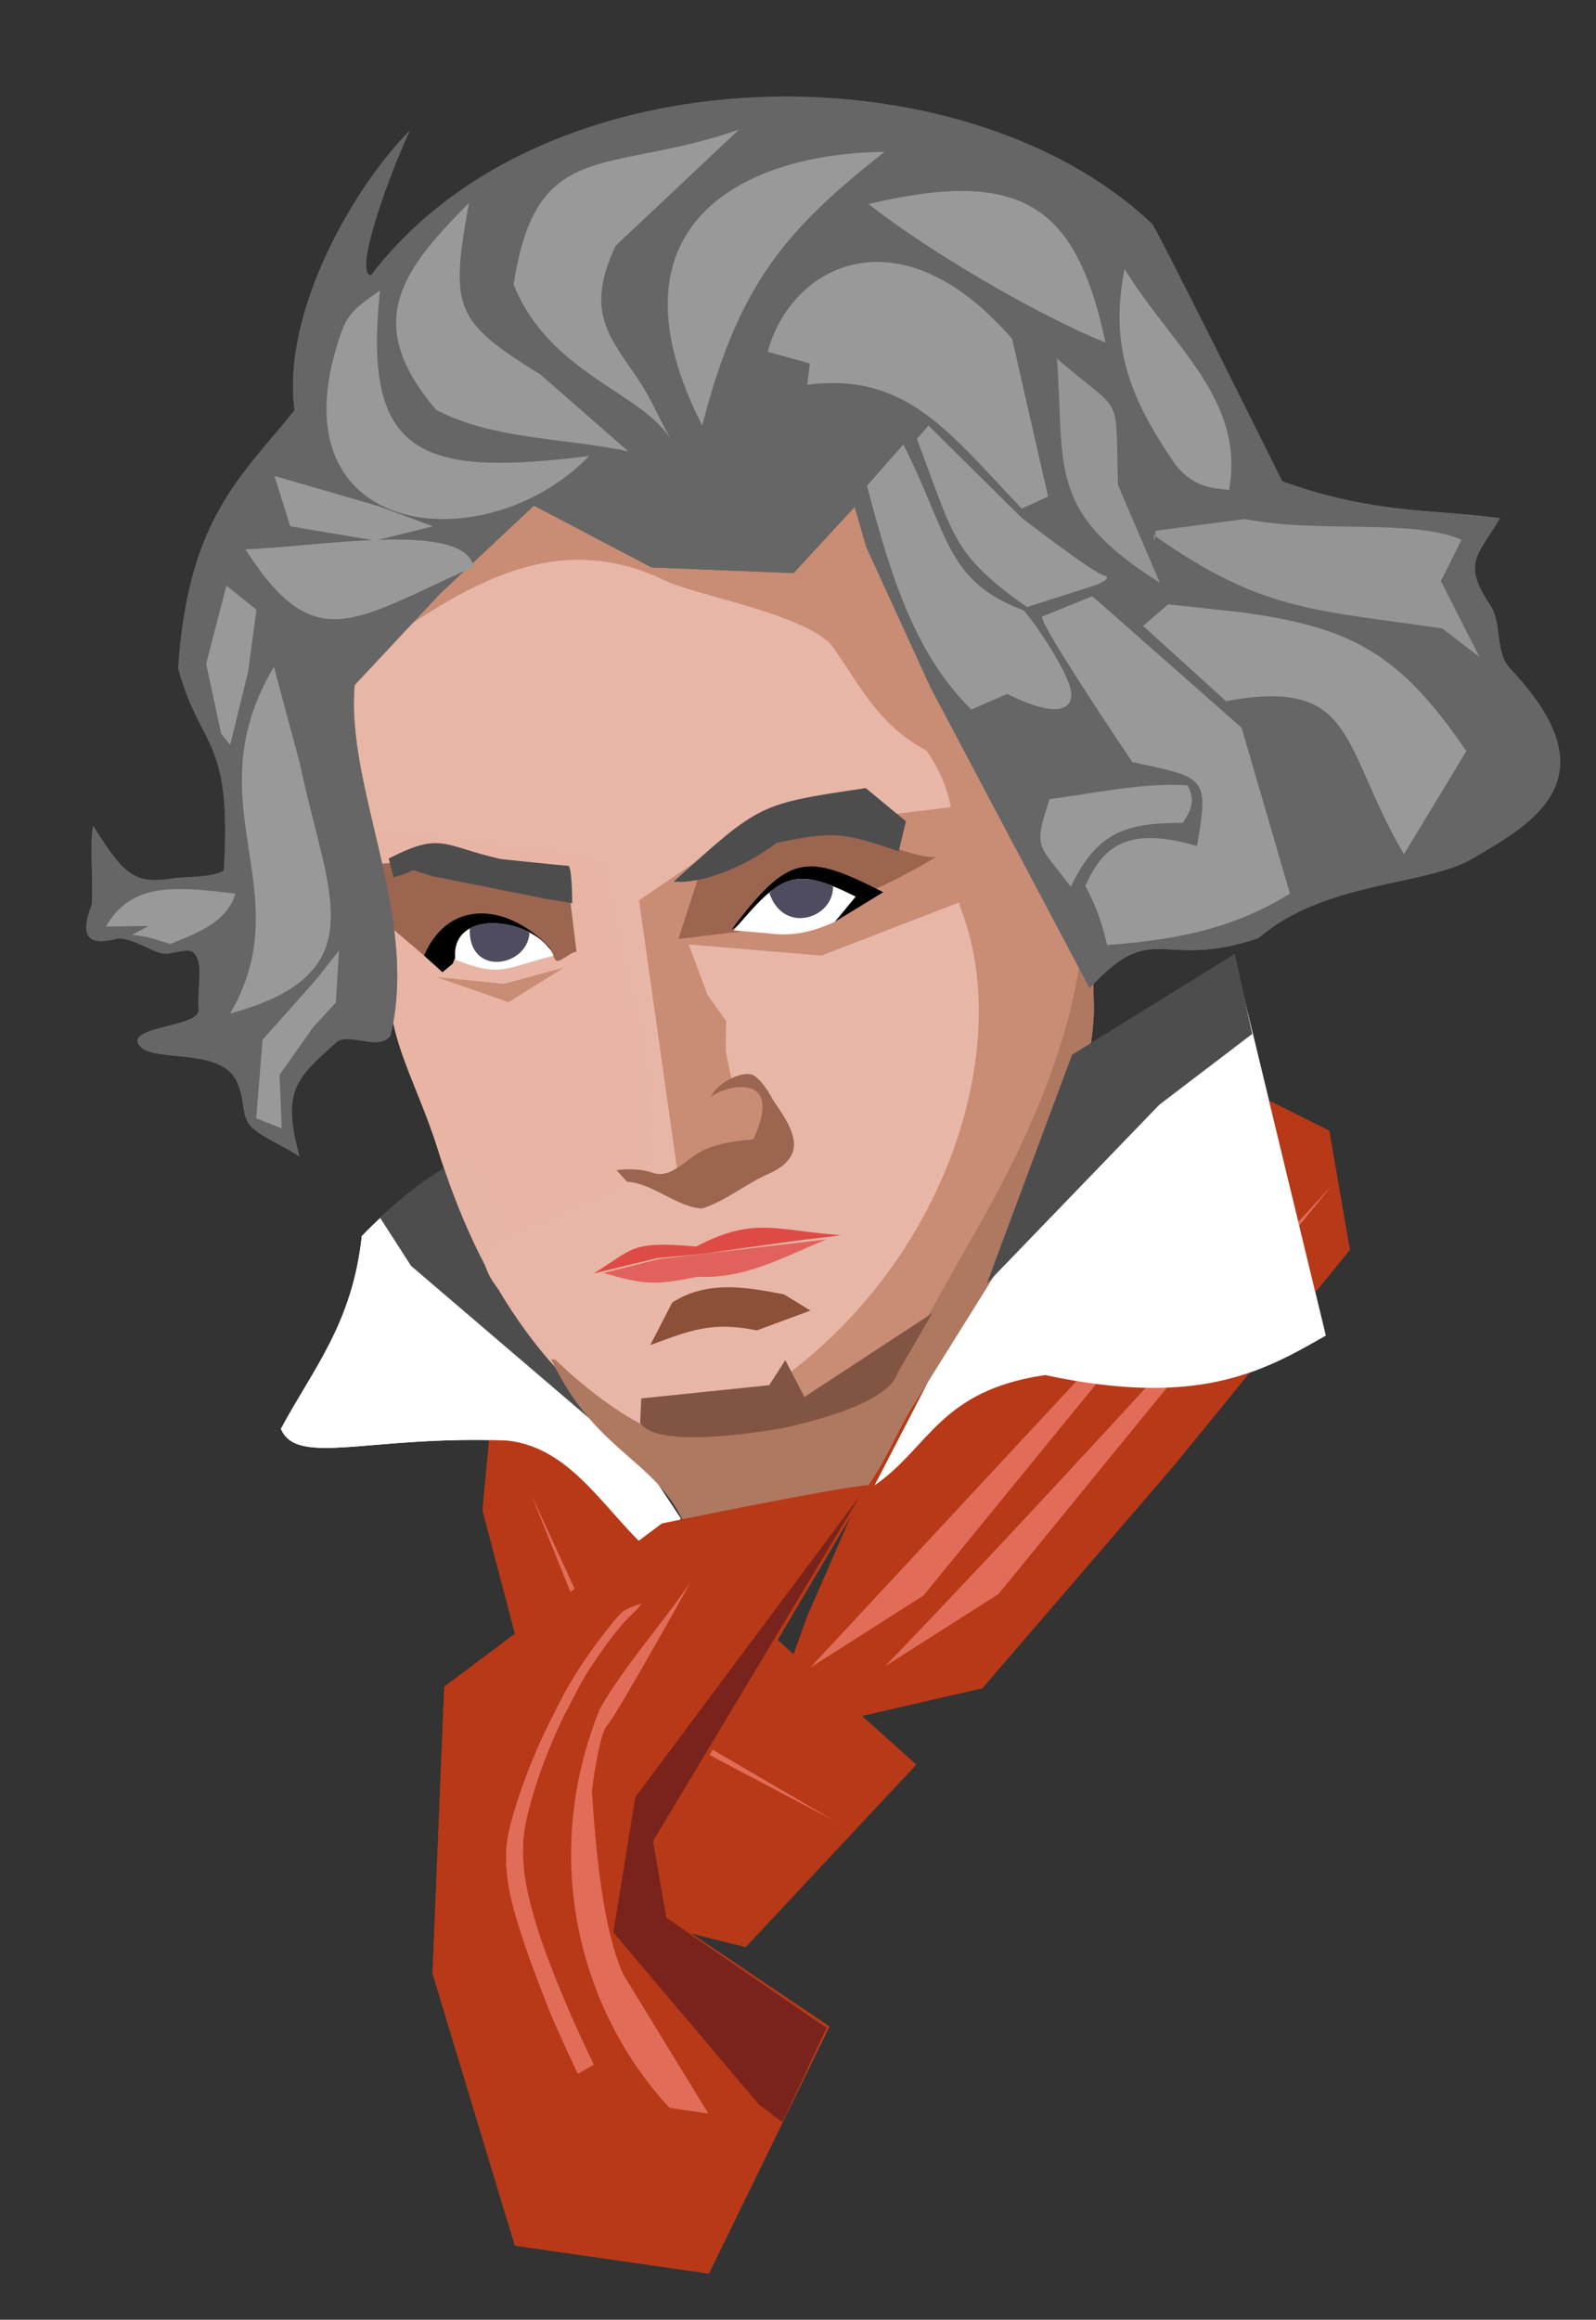
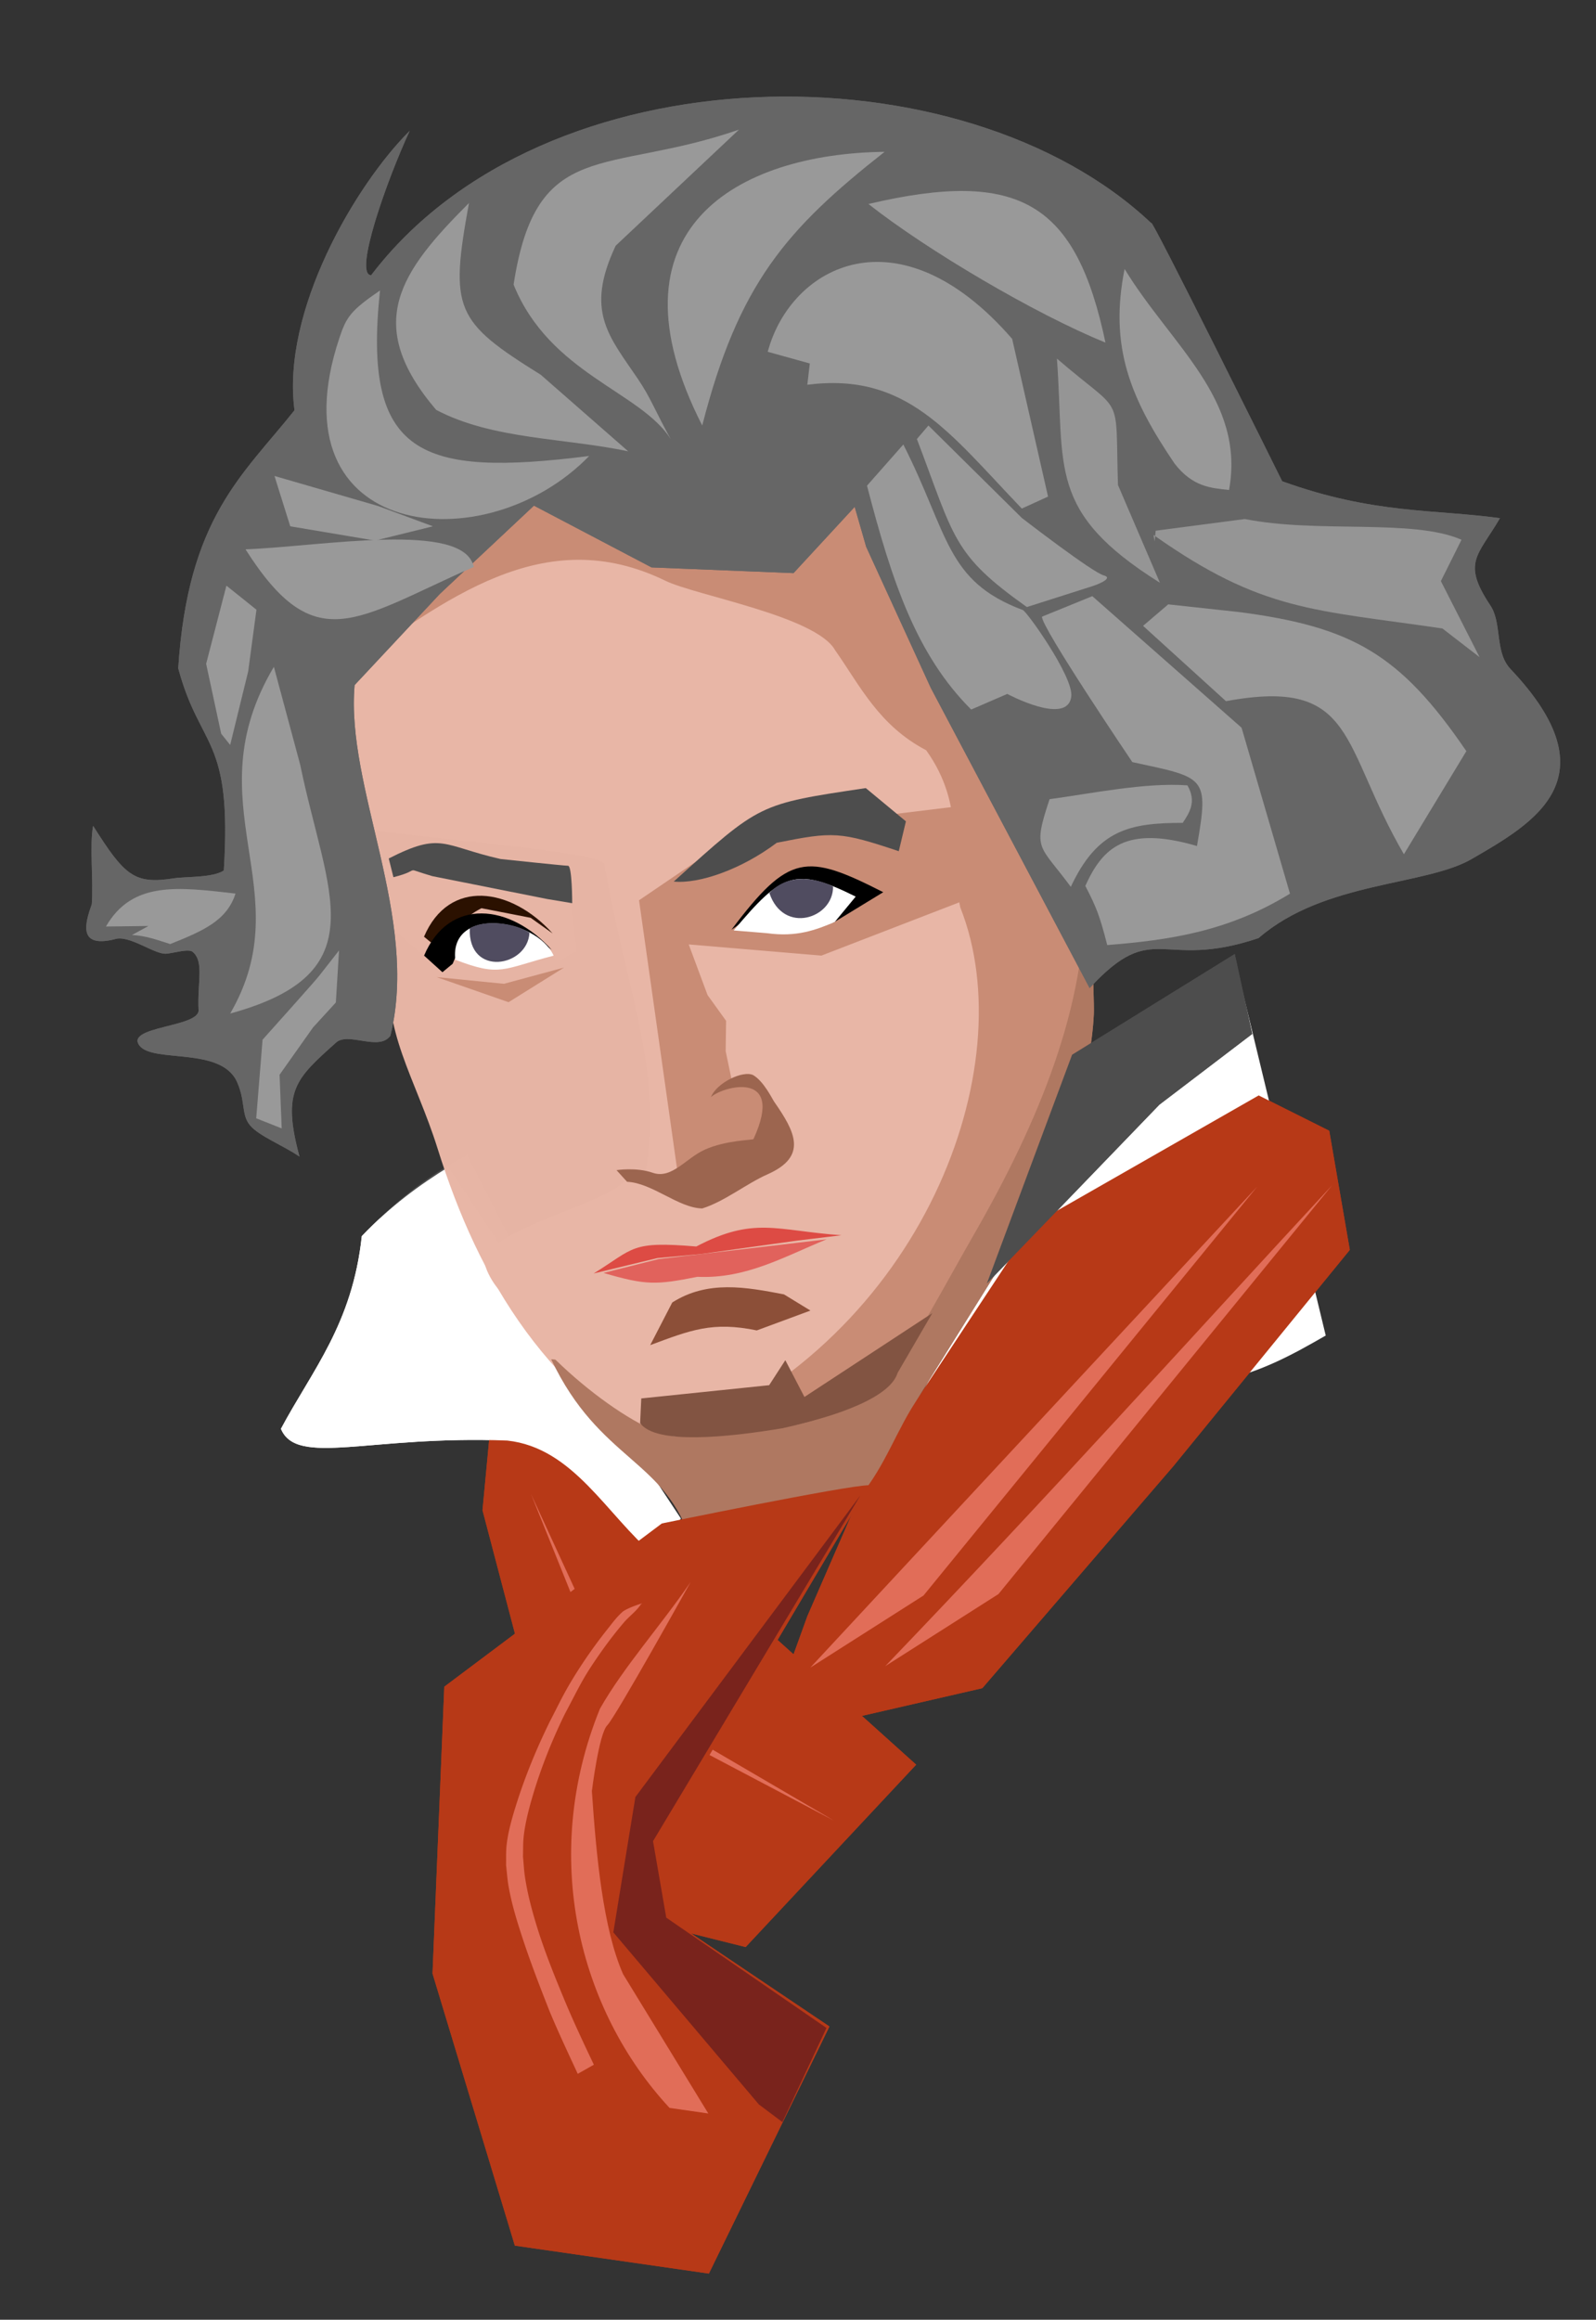
<svg xmlns="http://www.w3.org/2000/svg" width="409.448" height="594.778" viewBox="0 0 383.858 557.604">
  <defs>
    <clipPath clipPathUnits="userSpaceOnUse" id="a">
      <path d="M-329.343 334.296c-2.877 8.78-6.766 8.716-12.078 9.663-7.246 0-10.87-1.208-13.285-8.455l3.623-4.831c3.047-.822 7.684-.963 12.078-1.208 4.521 1.458 8.524 2.976 9.662 4.831z" fill="#fff" />
    </clipPath>
  </defs>
  <g transform="translate(-167.685 -226.057)">
    <path fill="#333" d="M167.685 226.057h383.858v557.604H167.685z" />
    <path d="M286.209 562.912l-2.475 26.163 25.102 95.459 38.184 9.546 41.012-43.84-63.286-56.923z" fill="#b73917" fill-rule="evenodd" />
    <path d="M295.401 585.185l20.506 50.912 52.326 27.577-50.205-29.345z" fill="#e16d58" fill-rule="evenodd" />
    <path d="M377.425 578.822L361.87 614.53l-6.01 16.617 17.324 7.779 30.759-7.071 45.962-53.387 42.426-51.972-4.95-28.638-16.97-8.485-54.447 31.112z" fill="#b73917" fill-rule="evenodd" />
    <path d="M488.088 510.94c-35.692 38.525-67.028 73.454-107.48 115.611l27.223-17.324zM470.056 511.293l-107.48 115.612L389.8 609.58z" fill="#e16d58" fill-rule="evenodd" />
    <path d="M275.56 506.572c-6.954 4.299-13.907 9.336-20.86 16.617-2.26 21.15-11.941 32.26-19.446 46.315 3.808 9.191 21.44 1.523 54.447 2.829 15.926 1.738 23.861 17.861 35.356 27.577l6.364-8.84z" fill="#fff" fill-rule="evenodd" />
    <path d="M314.887 571.664l-48.347-41.33-7.412-11.521c5.912-5.764 12.88-10.99 20.912-15.104z" fill="#4d4d4d" fill-rule="evenodd" />
    <path d="M431.04 480.584l26.5-19 7-5.5 22 91c-15.26 8.76-30.745 17.349-67.5 9.5-25.447 3.739-27.806 17.462-41 26.5z" fill="#fff" fill-rule="evenodd" />
-     <path d="M293.023 313.556l-48.179 77.38c4.818 22.567 3.414 41.64 17.213 67.534-2.969 14.438 5.64 26.951 10.854 43.606 9.942 31.766 26.601 59.825 60.379 77.008L323.986 470.9l-27.212-161.815z" opacity=".99" fill="#e8b6a6" />
    <path d="M303.345 458.632l-14.464 3.905-16.214-1.614 17.331 6.038z" fill="#c98c75" fill-rule="evenodd" />
    <path d="M300.25 552.785c11.63 24.587 27.812 24.058 33.79 44.3l37.828-8.415c7.426-7.412 10.15-15.909 15-24l30.433-48.756c5.993-7.965 12.835-31.748 13.465-46.131.15-3.398-.903-33.114-2.445-34.365-2.089-1.705-4.466 6.979-5.779 8.43-1.648 1.823-3.487 14.86-3.487 19.397 0 1.884-3.597 8.407-4.597 10.407-12.72 25.44-25.247 64.842-38.249 80.915l-45.066 15.907-14.15-16.244z" fill="#af7861" />
    <path d="M296.04 311.96c4.866 27.983-61.802 75.735-51.694 110.533 1.131 3.893 68.067 7.297 68.746 11.328 4.984 29.595 14.941 51.399 9.356 76.617-.122.553-2.806-2.75-3.09-2.173-3.382 6.842-28.816 11.302-35.242 19.666-.382 3.331 3.659 9.075 5.37 9.63 6.141 13.755 32.17 34.154 41.429 33.772 29.725-1.822 40.116-7.25 49.09-22.767 18.263-30.37 42.114-80.252 37.535-108.035l-12.214-120.572z" fill="#e8b6a6" />
    <circle r="5.813" cy="330.05" cx="-341.813" transform="matrix(1.011 0 0 1.011 632.2 115.084)" clip-path="url(#a)" fill="#241c1c" />
    <path d="M330.643 507.828l-9.26-65.371 23.75-16.125 53.25-6.5 3.861 21.64-37.02 14.292-31.893-2.691 4.527 12.167 4.46 6.2-.102 7.294 1.59 7.587c12.087 2.731 8.905 6.028 9.635 14.14z" fill="#c98c75" fill-rule="evenodd" />
    <path d="M386.572 329.784l-109.715-6.73-26.538 64.264c24.559-17.13 48.11-35.926 77.43-21.65 7.247 3.53 36.207 8.493 40.794 16.684 6.058 8.638 10.519 18.073 21.9 24.05 9.643 13.487 5.476 25.2 8.213 37.801 15.271 38.44-9.15 103.19-67.82 127.134 9.78-.48 36.823-.194 50.106-13.04 7.297-10.545 14.658-24.498 20.931-35.404 15.719-27.324 27.184-55.136 26.702-82.704l-11.552-14.456z" fill="#c98c75" />
    <path d="M310.466 532.168c9.868-6.113 8.83-7.809 24.682-6.484 13.95-7.298 19.14-3.833 34.904-2.703l-10.446 1.263-23.357 3.254-10.463.969z" fill="#dd4b44" />
    <path d="M312.837 532.038c10.22 2.982 12.576 2.913 22.585.933 11.721.526 20.86-4.848 31.054-9.005l-40.392 4.74z" fill="#e1625c" />
    <path d="M300.592 450.426c-9.985-11.09-24.927-13.299-30.926.793l5.167 4.258 1.957-1.705c.653-5 2.453-7.179 6.693-9.407l11.825 2.305z" fill="#2b1100" fill-rule="evenodd" />
    <g fill-rule="evenodd">
      <path d="M346.973 449.799l-16.116 1.965 4.958-15.318 4.662-2.642 12.751-5.128 14.782-3.184c6.69.296 18.653 7.045 24.837 6.556 0 0-6.505 4.05-15.645 8.205l-18.566-4.483zM306.361 454.876l-1.452-11.806-28.602-6.163-7.79-3.714-10.755.534.325 12.147 15.14 12.909 3.69-2.034c2.337-15.137 20.258-8.346 24.233-.112.734 1.519 3.772-1.927 5.211-1.761z" fill="#9c654f" />
      <path d="M300.363 454.37c-9.985-11.09-24.684-12.701-30.683 1.39l4.416 3.993 2.466-2.036 2.525-6.124 4.167-3.283 11.87 2.083z" />
      <path d="M277.185 456.749c-1.408-12.923 19.489-10.062 23.66-.982-12.392 3.207-12.727 5.177-23.66.982z" fill="#fff" />
      <path d="M280.665 449.216c-.416 11.774 13.92 9.328 14.363 1.055-3.558-2.46-11.019-3.204-14.363-1.055z" fill="#504c60" />
      <path d="M343.614 449.533c13.884-18.39 17.963-18.429 36.505-9.015l-12.021 7.336c-.684-6.664 3.154-8.384-2.74-9.458-13.163 1.126-15.37 7.042-21.744 11.137z" />
      <path d="M344.145 449.71c11.515-13.683 14.661-15.446 29.345-8.132l-5.038 6.1c-4.507 1.892-9.103 3.687-16.264 2.695l-7.776-.64z" fill="#fff" />
      <path d="M368.044 439.147c-3.27-1.674-10.445-3.634-15.316 1.557 3.37 10.092 15.434 6.133 15.316-1.557z" fill="#504c60" />
    </g>
    <path d="M299.308 442.163l-27.625-5.5c-7.615-2.197-1.999-1.595-9.375.25l-1.125-4.5c12.778-6.512 12.88-3.056 26.875.125 0 0 15.25 1.625 16.25 1.625s1 9 1 9z" fill="#4d4d4d" />
    <path d="M315.966 507.332s4.741-.753 8.697.625c4.604 1.605 7.975-3.51 12.545-5.557 5.074-2.274 11.322-2.275 11.694-2.531 7.807-16.933-7.637-12.613-10.227-10.079 1.355-3.484 7.748-6.52 10.171-5.298 2.572 1.52 4.597 5.757 5.03 6.378 5.024 7.215 8.202 13.14-1.616 17.475-5.02 2.216-10.329 6.53-15.68 8.194-5.759-.116-11.946-6.115-18.083-6.415z" fill="#9c654f" fill-rule="evenodd" />
    <path d="M329.726 437.963c20.931-18.862 20.303-18.597 46.19-22.471l9.652 7.995-1.717 7.178c-14.126-4.723-15.764-4.743-29.337-2.029-8.547 6.424-18.691 9.926-24.788 9.327z" fill="#4d4d4d" />
    <path d="M329.372 539.138c8.525-5.403 17.695-3.706 26.87-1.945l6.364 3.89-12.904 4.772c-10.675-2.191-15.861-.094-25.633 3.536" fill="#8c4f38" fill-rule="evenodd" />
    <path d="M321.917 562.205l30.76-3.182 3.889-6.01 4.596 8.838 30.759-20.153-8.353 14.367c-1.764 5.816-14.139 10.326-27.665 13.299-13.061 2.183-30.519 4.02-34.26-1.229z" fill="#825442" fill-rule="evenodd" />
    <path d="M405.04 534.584l41.5-43 22.323-16.997-4.204-19.21-39.12 24.207z" fill="#4d4d4d" fill-rule="evenodd" />
    <path d="M376.718 583.064c-5.303 0-49.85 9.193-49.85 9.193L274.54 631.5l-2.828 68.943 19.799 65.407 46.669 6.718 28.991-59.397-39.951-26.87-1.768-16.617z" fill="#b73917" fill-rule="evenodd" />
    <path d="M374.597 585.539l-54.094 72.478-5.303 32.527 35.002 41.366 5.657 4.243 10.606-22.628-38.537-26.516-3.182-18.385z" fill="#79231c" fill-rule="evenodd" />
    <path d="M321.844 611.672c-1.11 1.704-2.855 2.902-4.166 4.456a97.402 97.402 0 00-4.948 6.346c-4.86 6.836-5.264 8.183-9.211 15.611-3.19 6.533-5.878 13.302-7.903 20.285-.847 2.923-1.709 6.348-2.004 9.407-.146 1.511-.095 3.035-.143 4.552.166 1.68.24 3.373.497 5.042.646 4.197 1.74 8.231 3.007 12.28 1.897 6.058 4.296 11.917 6.73 17.772 2.129 5.043 4.459 9.996 6.812 14.938l-3.876 2.194c-2.302-4.976-4.646-9.935-6.757-14.997-2.333-5.913-4.63-11.843-6.606-17.888-1.333-4.079-2.537-7.994-3.281-12.222-.295-1.672-.398-3.372-.597-5.059.037-1.535-.042-3.078.11-4.607.316-3.168 1.288-6.577 2.225-9.585 2.2-7.064 5.023-13.912 8.3-20.544 1.416-2.701 2.724-5.462 4.25-8.104 2.722-4.713 5.996-9.472 9.393-13.74 1.206-1.514 2.351-3.114 3.82-4.375 1.233-.961 5.76-2.434 4.348-1.762z" fill="#e16d58" />
    <path d="M333.79 606.334c-7.17 10.47-16.107 20.41-21.813 30.463-14.44 35.494-5.106 72.419 16.742 95.949l9.32 1.338-20.5-33.5c-4.786-10.871-6.44-28.234-7.5-44 0 0 1.7-13.808 3.7-15.808s20.05-34.442 20.05-34.442z" fill="#e16d58" fill-rule="evenodd" />
    <path d="M286.209 562.912l-2.475 26.163 25.102 95.459 38.184 9.546 41.012-43.84-63.286-56.923z" fill="#b73917" fill-rule="evenodd" />
    <path d="M295.401 585.185l20.506 50.912 52.326 27.577-50.205-29.345z" fill="#e16d58" fill-rule="evenodd" />
    <path d="M377.425 578.822L361.87 614.53l-6.01 16.617 17.324 7.779 30.759-7.071 45.962-53.387 42.426-51.972-4.95-28.638-16.97-8.485-54.447 31.112z" fill="#b73917" fill-rule="evenodd" />
    <path d="M488.088 510.94c-35.692 38.525-67.028 73.454-107.48 115.611l27.223-17.324zM470.056 511.293l-107.48 115.612L389.8 609.58z" fill="#e16d58" fill-rule="evenodd" />
    <path d="M275.56 506.572c-6.954 4.299-13.907 9.336-20.86 16.617-2.26 21.15-11.941 32.26-19.446 46.315 3.808 9.191 21.44 1.523 54.447 2.829 15.926 1.738 23.861 17.861 35.356 27.577l6.364-8.84z" fill="#fff" fill-rule="evenodd" />
-     <path d="M314.887 571.664l-48.347-41.33-7.412-11.521c5.912-5.764 12.88-10.99 20.912-15.104z" fill="#4d4d4d" fill-rule="evenodd" />
-     <path d="M431.04 480.584l26.5-19 7-5.5 22 91c-15.26 8.76-30.745 17.349-67.5 9.5-25.447 3.739-27.806 17.462-41 26.5z" fill="#fff" fill-rule="evenodd" />
+     <path d="M431.04 480.584c-15.26 8.76-30.745 17.349-67.5 9.5-25.447 3.739-27.806 17.462-41 26.5z" fill="#fff" fill-rule="evenodd" />
    <path d="M293.023 313.556l-48.179 77.38c4.818 22.567 3.414 41.64 17.213 67.534-2.969 14.438 5.64 26.951 10.854 43.606 9.942 31.766 26.601 59.825 60.379 77.008L323.986 470.9l-27.212-161.815z" opacity=".99" fill="#e8b6a6" />
    <path d="M303.345 458.632l-14.464 3.905-16.214-1.614 17.331 6.038z" fill="#c98c75" fill-rule="evenodd" />
    <path d="M300.25 552.785c11.63 24.587 27.812 24.058 33.79 44.3l37.828-8.415c7.426-7.412 10.15-15.909 15-24l30.433-48.756c5.993-7.965 12.835-31.748 13.465-46.131.15-3.398-.903-33.114-2.445-34.365-2.089-1.705-4.466 6.979-5.779 8.43-1.648 1.823-3.487 14.86-3.487 19.397 0 1.884-3.597 8.407-4.597 10.407-12.72 25.44-25.247 64.842-38.249 80.915l-45.066 15.907-14.15-16.244z" fill="#af7861" />
    <path d="M296.04 311.96c4.866 27.983-61.802 75.735-51.694 110.533 1.131 3.893 68.067 7.297 68.746 11.328 4.984 29.595 14.941 51.399 9.356 76.617-.122.553-2.806-2.75-3.09-2.173-3.382 6.842-28.816 11.302-35.242 19.666-.382 3.331 3.659 9.075 5.37 9.63 6.141 13.755 32.17 34.154 41.429 33.772 29.725-1.822 40.116-7.25 49.09-22.767 18.263-30.37 42.114-80.252 37.535-108.035l-12.214-120.572z" fill="#e8b6a6" />
    <circle r="5.813" cy="330.05" cx="-341.813" clip-path="url(#a)" transform="matrix(1.011 0 0 1.011 632.2 115.084)" fill="#241c1c" />
    <path d="M330.643 507.828l-9.26-65.371 23.75-16.125 53.25-6.5 3.861 21.64-37.02 14.292-31.893-2.691 4.527 12.167 4.46 6.2-.102 7.294 1.59 7.587c12.087 2.731 8.905 6.028 9.635 14.14z" fill="#c98c75" fill-rule="evenodd" />
    <path d="M386.572 329.784l-109.715-6.73-26.538 64.264c24.559-17.13 48.11-35.926 77.43-21.65 7.247 3.53 36.207 8.493 40.794 16.684 6.058 8.638 10.519 18.073 21.9 24.05 9.643 13.487 5.476 25.2 8.213 37.801 15.271 38.44-9.15 103.19-67.82 127.134 9.78-.48 36.823-.194 50.106-13.04 7.297-10.545 14.658-24.498 20.931-35.404 15.719-27.324 27.184-55.136 26.702-82.704l-11.552-14.456z" fill="#c98c75" />
    <path d="M310.466 532.168c9.868-6.113 8.83-7.809 24.682-6.484 13.95-7.298 19.14-3.833 34.904-2.703l-10.446 1.263-23.357 3.254-10.463.969z" fill="#dd4b44" />
    <path d="M312.837 532.038c10.22 2.982 12.576 2.913 22.585.933 11.721.526 20.86-4.848 31.054-9.005l-40.392 4.74z" fill="#e1625c" />
    <path d="M300.592 450.426c-9.985-11.09-24.927-13.299-30.926.793l5.167 4.258 1.957-1.705c.653-5 2.453-7.179 6.693-9.407l11.825 2.305z" fill="#2b1100" fill-rule="evenodd" />
    <g fill-rule="evenodd">
-       <path d="M346.973 449.799l-16.116 1.965 4.958-15.318 4.662-2.642 12.751-5.128 14.782-3.184c6.69.296 18.653 7.045 24.837 6.556 0 0-6.505 4.05-15.645 8.205l-18.566-4.483zM306.361 454.876l-1.452-11.806-28.602-6.163-7.79-3.714-10.755.534.325 12.147 15.14 12.909 3.69-2.034c2.337-15.137 20.258-8.346 24.233-.112.734 1.519 3.772-1.927 5.211-1.761z" fill="#9c654f" />
      <path d="M300.363 454.37c-9.985-11.09-24.684-12.701-30.683 1.39l4.416 3.993 2.466-2.036 2.525-6.124 4.167-3.283 11.87 2.083z" />
      <path d="M277.185 456.749c-1.408-12.923 19.489-10.062 23.66-.982-12.392 3.207-12.727 5.177-23.66.982z" fill="#fff" />
      <path d="M280.665 449.216c-.416 11.774 13.92 9.328 14.363 1.055-3.558-2.46-11.019-3.204-14.363-1.055z" fill="#504c60" />
      <path d="M343.614 449.533c13.884-18.39 17.963-18.429 36.505-9.015l-12.021 7.336c-.684-6.664 3.154-8.384-2.74-9.458-13.163 1.126-15.37 7.042-21.744 11.137z" />
      <path d="M344.145 449.71c11.515-13.683 14.661-15.446 29.345-8.132l-5.038 6.1c-4.507 1.892-9.103 3.687-16.264 2.695l-7.776-.64z" fill="#fff" />
      <path d="M368.044 439.147c-3.27-1.674-10.445-3.634-15.316 1.557 3.37 10.092 15.434 6.133 15.316-1.557z" fill="#504c60" />
    </g>
    <path d="M299.308 442.163l-27.625-5.5c-7.615-2.197-1.999-1.595-9.375.25l-1.125-4.5c12.778-6.512 12.88-3.056 26.875.125 0 0 15.25 1.625 16.25 1.625s1 9 1 9z" fill="#4d4d4d" />
    <path d="M315.966 507.332s4.741-.753 8.697.625c4.604 1.605 7.975-3.51 12.545-5.557 5.074-2.274 11.322-2.275 11.694-2.531 7.807-16.933-7.637-12.613-10.227-10.079 1.355-3.484 7.748-6.52 10.171-5.298 2.572 1.52 4.597 5.757 5.03 6.378 5.024 7.215 8.202 13.14-1.616 17.475-5.02 2.216-10.329 6.53-15.68 8.194-5.759-.116-11.946-6.115-18.083-6.415z" fill="#9c654f" fill-rule="evenodd" />
    <path d="M329.726 437.963c20.931-18.862 20.303-18.597 46.19-22.471l9.652 7.995-1.717 7.178c-14.126-4.723-15.764-4.743-29.337-2.029-8.547 6.424-18.691 9.926-24.788 9.327z" fill="#4d4d4d" />
    <path d="M329.372 539.138c8.525-5.403 17.695-3.706 26.87-1.945l6.364 3.89-12.904 4.772c-10.675-2.191-15.861-.094-25.633 3.536" fill="#8c4f38" fill-rule="evenodd" />
    <path d="M321.917 562.205l30.76-3.182 3.889-6.01 4.596 8.838 30.759-20.153-8.353 14.367c-1.764 5.816-14.139 10.326-27.665 13.299-13.061 2.183-30.519 4.02-34.26-1.229z" fill="#825442" fill-rule="evenodd" />
    <path d="M405.04 534.584l41.5-43 22.323-16.997-4.204-19.21-39.12 24.207z" fill="#4d4d4d" fill-rule="evenodd" />
    <path d="M376.718 583.064c-5.303 0-49.85 9.193-49.85 9.193L274.54 631.5l-2.828 68.943 19.799 65.407 46.669 6.718 28.991-59.397-39.951-26.87-1.768-16.617z" fill="#b73917" fill-rule="evenodd" />
    <path d="M374.597 585.539l-54.094 72.478-5.303 32.527 35.002 41.366 5.657 4.243 10.606-22.628-38.537-26.516-3.182-18.385z" fill="#79231c" fill-rule="evenodd" />
    <path d="M321.844 611.672c-1.11 1.704-2.855 2.902-4.166 4.456a97.402 97.402 0 00-4.948 6.346c-4.86 6.836-5.264 8.183-9.211 15.611-3.19 6.533-5.878 13.302-7.903 20.285-.847 2.923-1.709 6.348-2.004 9.407-.146 1.511-.095 3.035-.143 4.552.166 1.68.24 3.373.497 5.042.646 4.197 1.74 8.231 3.007 12.28 1.897 6.058 4.296 11.917 6.73 17.772 2.129 5.043 4.459 9.996 6.812 14.938l-3.876 2.194c-2.302-4.976-4.646-9.935-6.757-14.997-2.333-5.913-4.63-11.843-6.606-17.888-1.333-4.079-2.537-7.994-3.281-12.222-.295-1.672-.398-3.372-.597-5.059.037-1.535-.042-3.078.11-4.607.316-3.168 1.288-6.577 2.225-9.585 2.2-7.064 5.023-13.912 8.3-20.544 1.416-2.701 2.724-5.462 4.25-8.104 2.722-4.713 5.996-9.472 9.393-13.74 1.206-1.514 2.351-3.114 3.82-4.375 1.233-.961 5.76-2.434 4.348-1.762z" fill="#e16d58" />
    <path d="M333.79 606.334c-7.17 10.47-16.107 20.41-21.813 30.463-14.44 35.494-5.106 72.419 16.742 95.949l9.32 1.338-20.5-33.5c-4.786-10.871-6.44-28.234-7.5-44 0 0 1.7-13.808 3.7-15.808s20.05-34.442 20.05-34.442z" fill="#e16d58" fill-rule="evenodd" />
    <path d="M252.975 390.731c-2.192 24.585 15.615 55.817 8.602 84.29-2.75 3.82-10.125-1-13.05 1.629-9.667 8.687-13.115 11.496-8.81 27.424-3.922-2.679-9.6-4.883-11.796-7.403-2.31-2.651-1.086-5.665-3.213-10.503-3.773-8.58-20.13-4.528-23.45-8.739-3.694-4.684 14.375-4.43 14.182-8.544-.32-6.77 1.396-11.591-1.385-14.005-.996-.865-4.448.259-6.381.428-2.806.246-9.085-4.734-12.489-3.461-8.754 2.098-7.086-3.774-5.427-8.433.442-5.53-.577-14.164.327-18.837 7.587 11.986 9.87 14.113 19.47 12.598 2.7-.427 9.242-.095 11.957-1.862 2.036-32.396-5.651-28.904-10.96-48.614 2.323-36.228 15.484-46.355 27.967-62.03-3.18-23.798 14.624-54.148 27.702-67.166-5.612 12.13-13.522 34.587-9.276 34.718 41.608-54.644 142.404-55.274 187.655-12.506-.707-2.828 31.467 62.026 31.467 62.026 22.032 7.945 36.472 6.678 52.374 8.873-5.316 9.09-9.186 10.592-2.382 20.867 2.982 4.29 1.021 11.222 4.908 15.378 24.97 26.322 5.329 37.163-9.286 45.66-11.219 6.523-35.532 5.335-51.289 19.028-23.65 7.959-25-4.924-40.64 12.016l-38.185-72.125-15.556-33.94-2.763-9.602-14.712 15.924-34.144-1.373-28.284-14.85-22.627 21.214z" fill="#666" />
    <path d="M309.386 335.667c-40.734 5.127-54.535-.086-50.303-39.792-7.163 4.903-8.103 6.416-9.794 11.49-16.141 48.455 35.116 54.09 60.097 28.302z" fill="#999" />
    <path d="M318.771 334.54c-15.42-3.253-32.582-2.807-46.173-9.947-17.696-20.744-8.645-33.212 7.883-49.74-4.683 25.61-3.37 28.444 17.268 41.293z" fill="#999" />
    <path d="M328.994 331.598c-7.24-11.454-29.099-15.666-37.782-37.13 5.473-35.704 22.35-26.188 54.212-37.259l-29.66 27.908c-7.402 15.724-1.71 21.624 5.356 32.042 3.083 4.546 4.152 7.708 7.874 14.44zM352.333 310.62l10.12 2.808-.6 5.114c23.936-3.05 34.081 11.504 51.586 29.76l6.314-2.875-8.634-37.915c-27.352-31.51-53.27-17.498-58.786 3.109zM418.3 374.287c-.376 2.253 21.724 34.958 21.724 34.958 17.592 3.813 18.496 3.28 15.55 20.172-17.136-5.008-22.696.4-26.857 9.587 2.643 5.096 3.46 7.136 5.274 14.226 14.382-1.174 28.828-3.062 43.948-12.361l-11.637-39.883-35.905-31.625zM448.658 371.33l-6.05 5.166 19.94 18.108c31.525-5.835 27.506 10.605 42.795 36.789l15.016-24.776c-15.931-23.38-27.484-29.846-54.432-33.41z" fill="#999" />
    <path d="M376.207 342.8c6.079 23.336 11.919 40.67 25.06 53.814l8.679-3.755s14.602 7.82 15.395.563c.521-4.767-10.939-20.739-11.683-20.739-18.53-6.97-17.725-18.093-28.71-39.779zM281.607 362.32c-28.539 12.64-38.13 22.124-54.876-4.22 18.136-.664 52.626-6.923 54.876 4.22zM223.045 469.684c35.616-9.732 23.203-28.897 16.833-59.84l-6.322-23.498c-19.652 33.069 6.675 53.779-10.51 83.338zM336.579 328.341c-24.083-47.249 8.492-65.358 43.863-65.79-23.634 18.601-35.13 31.72-43.863 65.79zM376.558 275.089c36.487-8.562 49.94-.162 57.006 33.317-16.766-6.794-42.927-22.202-57.006-33.317z" fill="#999" />
    <path d="M445.129 354.649c26.083 18.438 38.583 17.939 69.472 22.476l8.939 6.896-9.306-18.284 4.964-9.939c-11.683-5.127-34.56-1.482-52.104-4.98l-21.455 2.809-.255 2.554zM421.886 312.25c1.939 26.327-2.507 36.766 24.775 53.892l-10.089-23.498c-.718-23.019 1.66-16.27-14.686-30.394z" fill="#959595" />
    <path d="M224.325 440.85c-13.792-1.584-24.821-3.076-31.16 7.918l10.216-.128-3.958 2.171c3.217.123 6.16 1.21 9.194 2.171 7.932-3.151 13.662-5.666 15.708-12.132zM244.63 460.39c-.255.51-13.792 15.58-13.792 15.58l-1.532 18.9 6.13 2.426-.511-12.898 8.045-11.366 5.492-6.002.766-12.515zM222.142 366.835l-4.876 18.783 3.612 16.796 2.167 2.71 4.335-17.7 1.986-14.81zM258.624 347.692l-24.923-7.225 3.793 12.1L257.902 356l13.906-3.431zM388.21 331.583c9.117 23.99 8.554 27.686 26.447 40.392l15.913-5.067s5.364-1.787 2.554-2.554c-2.81-.766-19.666-13.792-19.666-13.792l-22.477-22.22zM420.12 418.162c-4.125 12.402-2.492 10.774 5.108 21.071 6.439-13.767 14.182-15.379 26.922-15.379 1.696-2.565 3.338-5.147 1.125-9.015-10.096-.746-23.185 1.975-33.155 3.323zM438.165 290.71c11.225 18.418 29.053 31.301 25.125 53.124-4.375-.47-8.75-.72-13.125-6.375-10.612-15.651-15.742-28.039-12-46.75z" fill="#999" />
    <path d="M252.975 390.731c-2.192 24.585 15.615 55.817 8.602 84.29-2.75 3.82-10.125-1-13.05 1.629-9.667 8.687-13.115 11.496-8.81 27.424-3.922-2.679-9.6-4.883-11.796-7.403-2.31-2.651-1.086-5.665-3.213-10.503-3.773-8.58-20.13-4.528-23.45-8.739-3.694-4.684 14.375-4.43 14.182-8.544-.32-6.77 1.396-11.591-1.385-14.005-.996-.865-4.448.259-6.381.428-2.806.246-9.085-4.734-12.489-3.461-8.754 2.098-7.086-3.774-5.427-8.433.442-5.53-.577-14.164.327-18.837 7.587 11.986 9.87 14.113 19.47 12.598 2.7-.427 9.242-.095 11.957-1.862 2.036-32.396-5.651-28.904-10.96-48.614 2.323-36.228 15.484-46.355 27.967-62.03-3.18-23.798 14.624-54.148 27.702-67.166-5.612 12.13-13.522 34.587-9.276 34.718 41.608-54.644 142.404-55.274 187.655-12.506-.707-2.828 31.467 62.026 31.467 62.026 22.032 7.945 36.472 6.678 52.374 8.873-5.316 9.09-9.186 10.592-2.382 20.867 2.982 4.29 1.021 11.222 4.908 15.378 24.97 26.322 5.329 37.163-9.286 45.66-11.219 6.523-35.532 5.335-51.289 19.028-23.65 7.959-25-4.924-40.64 12.016l-38.185-72.125-15.556-33.94-2.763-9.602-14.712 15.924-34.144-1.373-28.284-14.85-22.627 21.214z" fill="#666" />
    <path d="M309.386 335.667c-40.734 5.127-54.535-.086-50.303-39.792-7.163 4.903-8.103 6.416-9.794 11.49-16.141 48.455 35.116 54.09 60.097 28.302z" fill="#999" />
    <path d="M318.771 334.54c-15.42-3.253-32.582-2.807-46.173-9.947-17.696-20.744-8.645-33.212 7.883-49.74-4.683 25.61-3.37 28.444 17.268 41.293z" fill="#999" />
    <path d="M328.994 331.598c-7.24-11.454-29.099-15.666-37.782-37.13 5.473-35.704 22.35-26.188 54.212-37.259l-29.66 27.908c-7.402 15.724-1.71 21.624 5.356 32.042 3.083 4.546 4.152 7.708 7.874 14.44zM352.333 310.62l10.12 2.808-.6 5.114c23.936-3.05 34.081 11.504 51.586 29.76l6.314-2.875-8.634-37.915c-27.352-31.51-53.27-17.498-58.786 3.109zM418.3 374.287c-.376 2.253 21.724 34.958 21.724 34.958 17.592 3.813 18.496 3.28 15.55 20.172-17.136-5.008-22.696.4-26.857 9.587 2.643 5.096 3.46 7.136 5.274 14.226 14.382-1.174 28.828-3.062 43.948-12.361l-11.637-39.883-35.905-31.625zM448.658 371.33l-6.05 5.166 19.94 18.108c31.525-5.835 27.506 10.605 42.795 36.789l15.016-24.776c-15.931-23.38-27.484-29.846-54.432-33.41z" fill="#999" />
    <path d="M376.207 342.8c6.079 23.336 11.919 40.67 25.06 53.814l8.679-3.755s14.602 7.82 15.395.563c.521-4.767-10.939-20.739-11.683-20.739-18.53-6.97-17.725-18.093-28.71-39.779zM281.607 362.32c-28.539 12.64-38.13 22.124-54.876-4.22 18.136-.664 52.626-6.923 54.876 4.22zM223.045 469.684c35.616-9.732 23.203-28.897 16.833-59.84l-6.322-23.498c-19.652 33.069 6.675 53.779-10.51 83.338zM336.579 328.341c-24.083-47.249 8.492-65.358 43.863-65.79-23.634 18.601-35.13 31.72-43.863 65.79zM376.558 275.089c36.487-8.562 49.94-.162 57.006 33.317-16.766-6.794-42.927-22.202-57.006-33.317z" fill="#999" />
    <path d="M445.129 354.649c26.083 18.438 38.583 17.939 69.472 22.476l8.939 6.896-9.306-18.284 4.964-9.939c-11.683-5.127-34.56-1.482-52.104-4.98l-21.455 2.809-.255 2.554zM421.886 312.25c1.939 26.327-2.507 36.766 24.775 53.892l-10.089-23.498c-.718-23.019 1.66-16.27-14.686-30.394z" fill="#959595" />
    <path d="M224.325 440.85c-13.792-1.584-24.821-3.076-31.16 7.918l10.216-.128-3.958 2.171c3.217.123 6.16 1.21 9.194 2.171 7.932-3.151 13.662-5.666 15.708-12.132zM244.63 460.39c-.255.51-13.792 15.58-13.792 15.58l-1.532 18.9 6.13 2.426-.511-12.898 8.045-11.366 5.492-6.002.766-12.515zM222.142 366.835l-4.876 18.783 3.612 16.796 2.167 2.71 4.335-17.7 1.986-14.81zM258.624 347.692l-24.923-7.225 3.793 12.1L257.902 356l13.906-3.431zM388.21 331.583c9.117 23.99 8.554 27.686 26.447 40.392l15.913-5.067s5.364-1.787 2.554-2.554c-2.81-.766-19.666-13.792-19.666-13.792l-22.477-22.22zM420.12 418.162c-4.125 12.402-2.492 10.774 5.108 21.071 6.439-13.767 14.182-15.379 26.922-15.379 1.696-2.565 3.338-5.147 1.125-9.015-10.096-.746-23.185 1.975-33.155 3.323zM438.165 290.71c11.225 18.418 29.053 31.301 25.125 53.124-4.375-.47-8.75-.72-13.125-6.375-10.612-15.651-15.742-28.039-12-46.75z" fill="#999" />
  </g>
</svg>